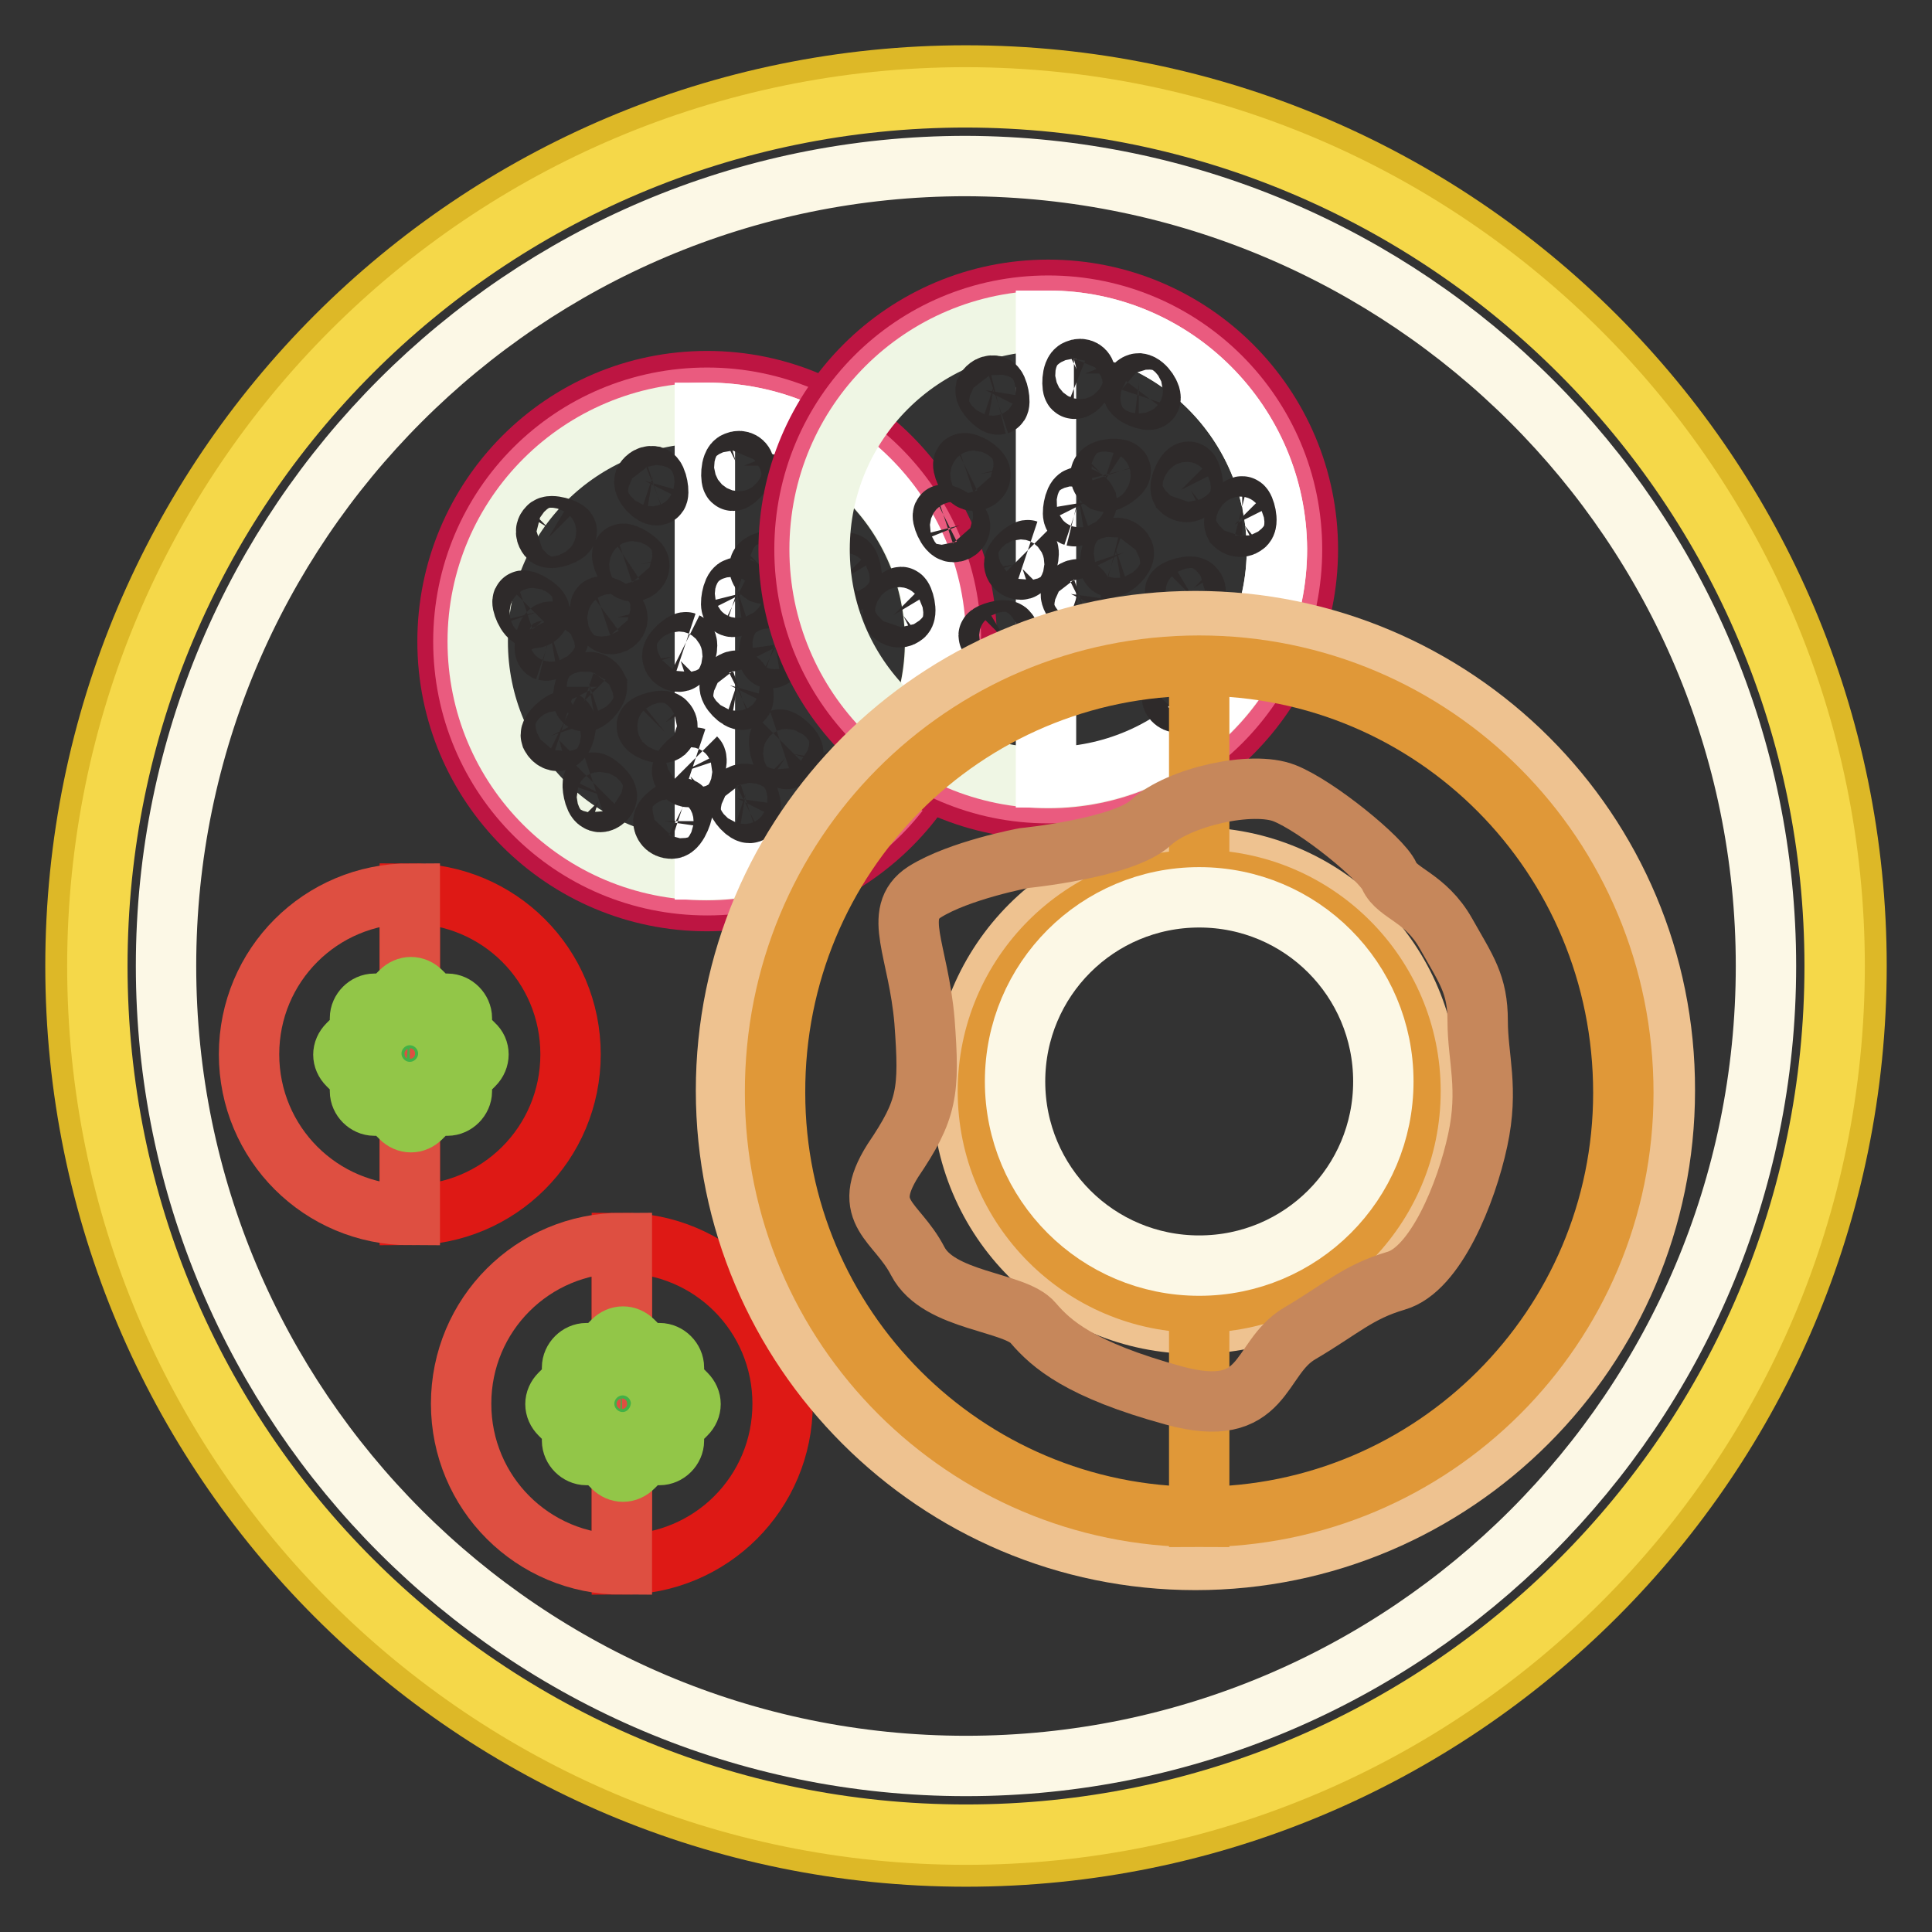
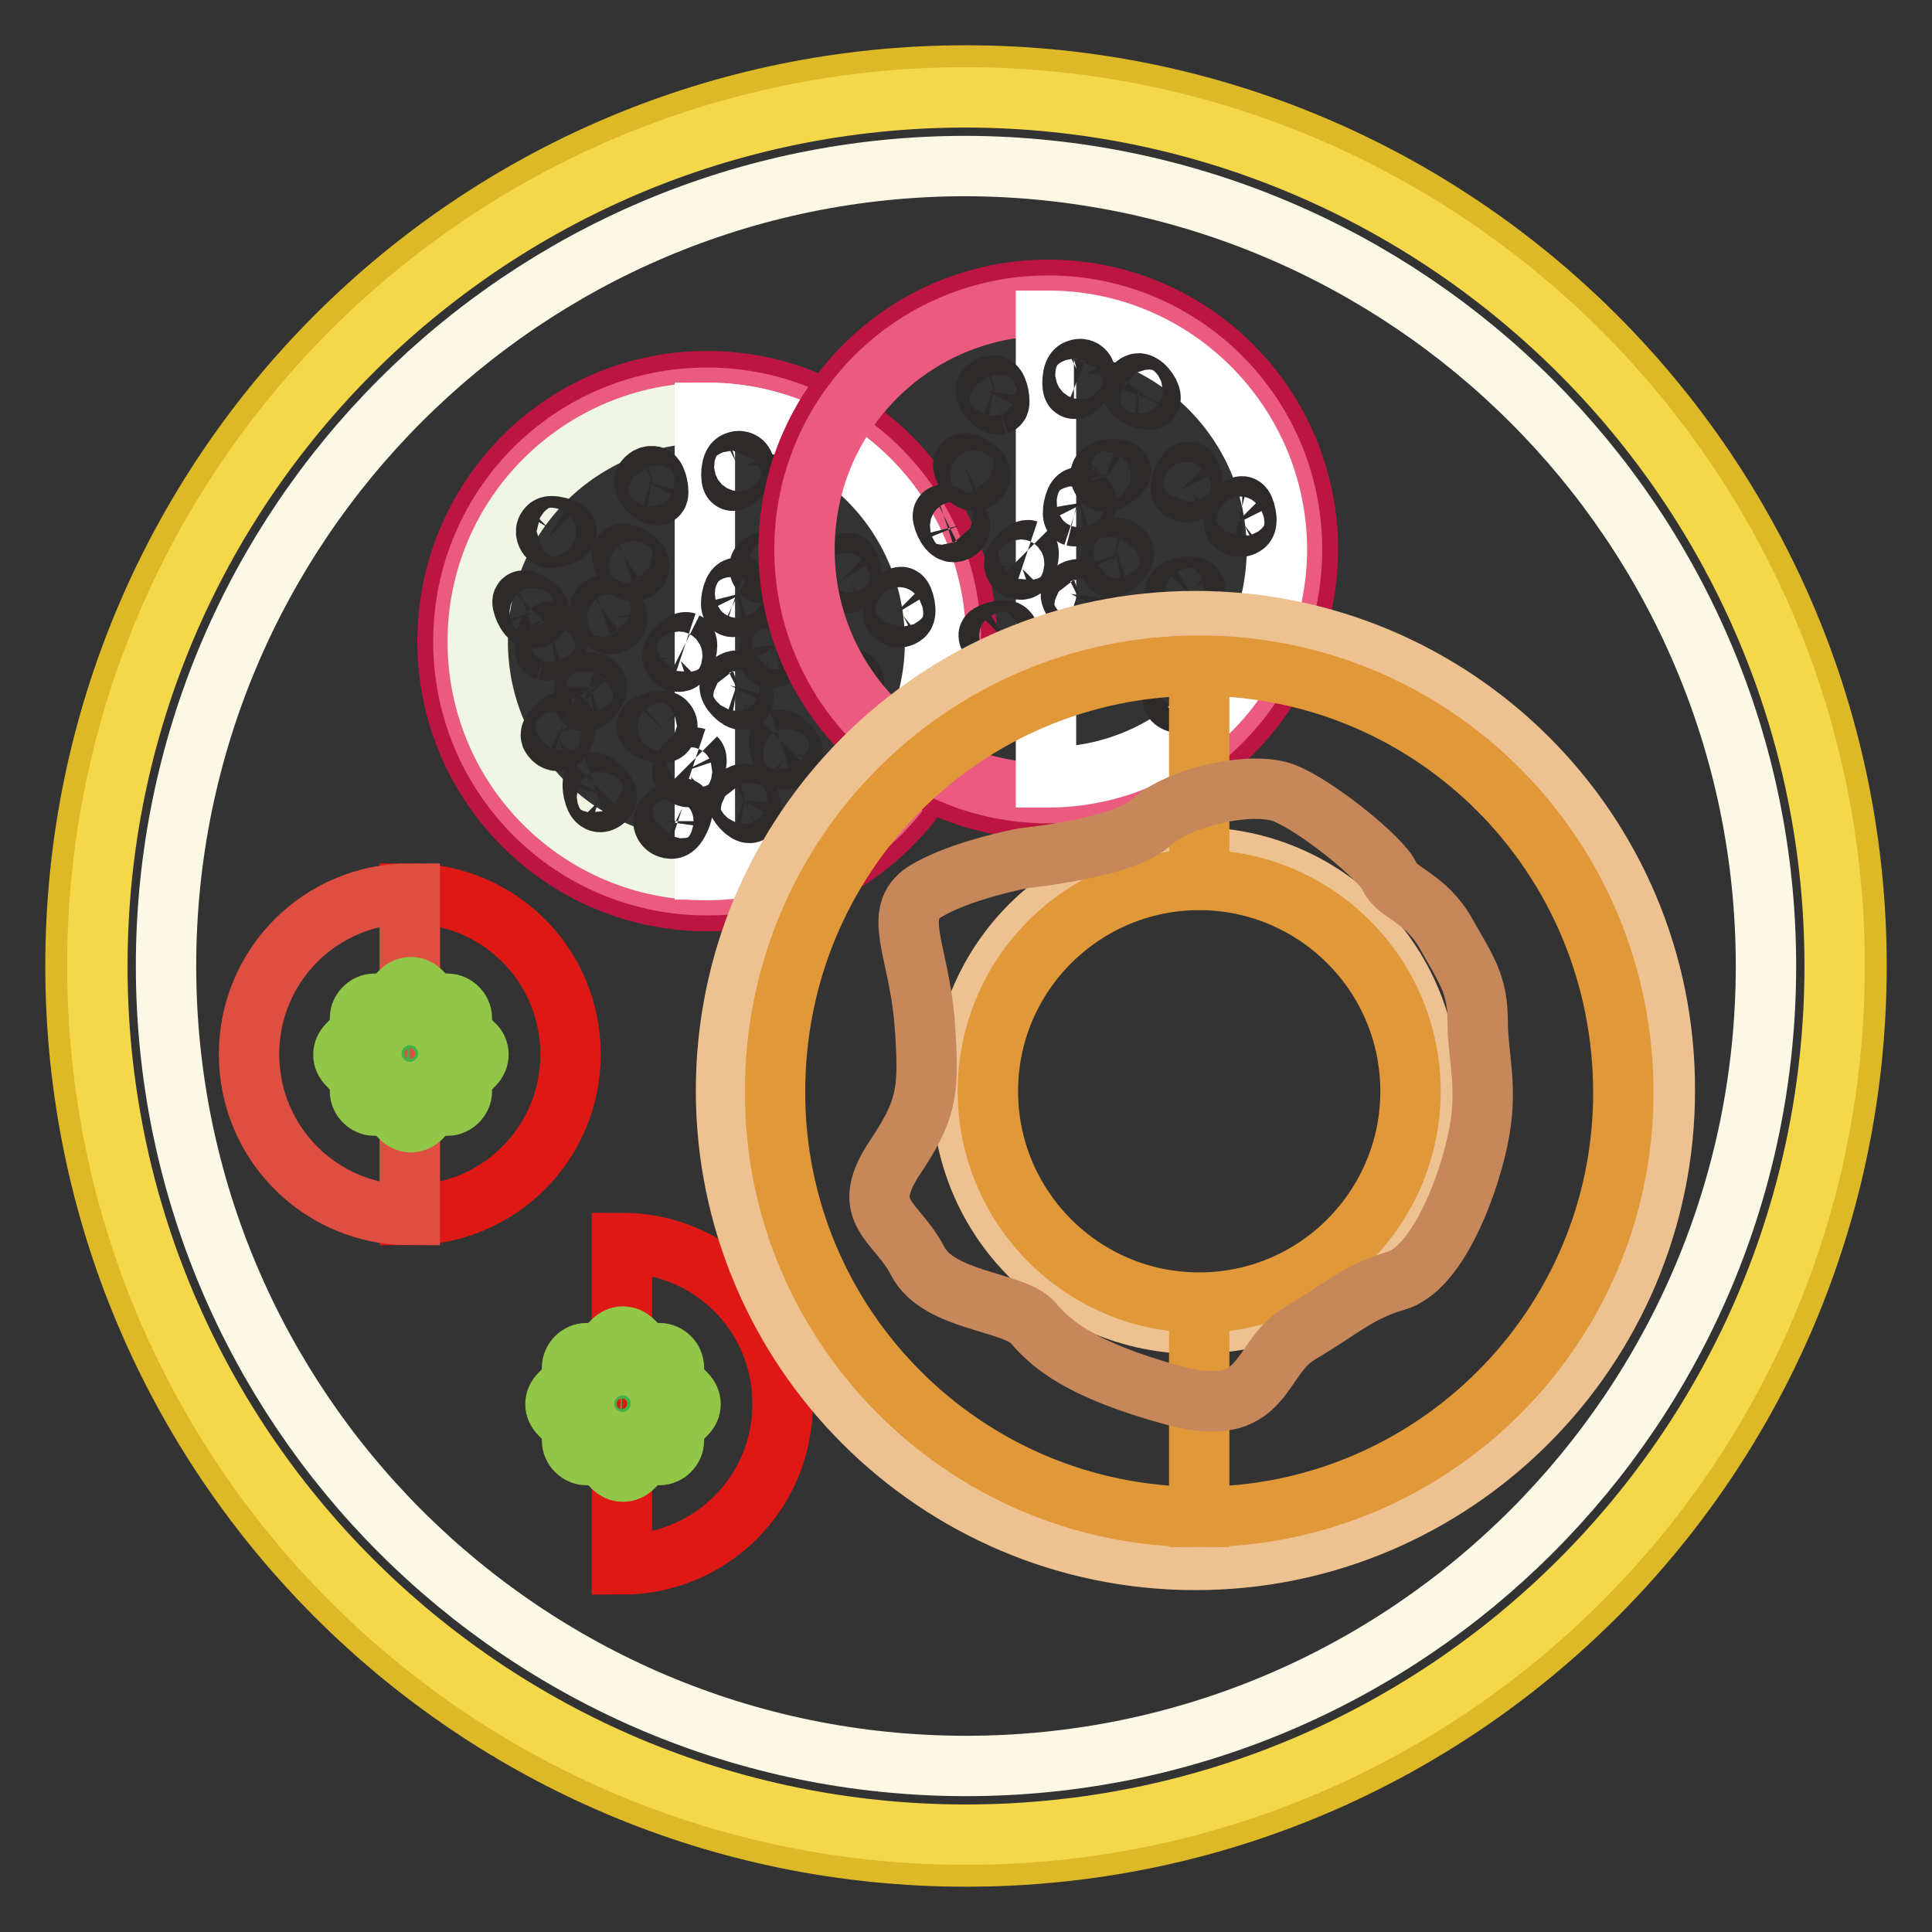
<svg xmlns="http://www.w3.org/2000/svg" version="1.1" x="0px" y="0px" viewBox="0 0 256 256" enable-background="new 0 0 256 256" xml:space="preserve">
  <rect x="0" y="0" width="256" height="256" fill="#333333" stroke="none" />
  <g>
    <path stroke-width="8" fill-opacity="0" stroke="#ddb827" d="M246,128c0,65.2-52.8,118-118,118c-65.2,0-118-52.8-118-118C10,62.8,62.8,10,128,10 C193.2,10,246,62.9,246,128" />
    <path stroke-width="8" fill-opacity="0" stroke="#f5d849" d="M243.1,128c0,63.6-51.5,115.1-115.1,115.1c-63.6,0-115.1-51.5-115.1-115.1S64.4,12.9,128,12.9 C191.6,13,243.1,64.6,243.1,128" />
    <path stroke-width="8" fill-opacity="0" stroke="#fcf8e6" d="M234,128c0,58.5-47.5,106-106,106S22,186.5,22,128C22,69.5,69.5,22,128,22C186.5,22.2,234,69.5,234,128" />
    <path stroke-width="8" fill-opacity="0" stroke="#de1915" d="M82.4,164.7c11.8,0,21.3,9.5,21.3,21.3c0,11.8-9.5,21.3-21.3,21.3V164.7z" />
-     <path stroke-width="8" fill-opacity="0" stroke="#de4f41" d="M82.4,164.7c-11.8,0-21.3,9.5-21.3,21.3c0,11.8,9.5,21.3,21.3,21.3V164.7z" />
    <path stroke-width="8" fill-opacity="0" stroke="#42b146" d="M85.7,186c0,1.8-1.4,3.3-3.3,3.3c-1.8,0-3.3-1.5-3.3-3.3s1.5-3.3,3.3-3.3C84.3,182.8,85.7,184.2,85.7,186" />
    <path stroke-width="8" fill-opacity="0" stroke="#92c648" d="M90.9,184.7l-1.6-1.6v-1.9c0-1-0.9-1.9-1.9-1.9h-1.9l-1.6-1.6c-0.8-0.8-1.9-0.8-2.7,0l-1.6,1.6h-1.9 c-1,0-1.9,0.9-1.9,1.9v1.9l-1.6,1.6c-0.8,0.8-0.8,1.9,0,2.7l1.6,1.6v1.9c0,1,0.9,1.9,1.9,1.9h1.9l1.6,1.6c0.8,0.8,1.9,0.8,2.7,0 l1.6-1.6h1.9c1,0,1.9-0.9,1.9-1.9V189l1.6-1.6C91.7,186.6,91.7,185.5,90.9,184.7 M82.5,191.1c-2.8,0-5.1-2.3-5.1-5.1 s2.3-5.1,5.1-5.1c2.8,0,5.1,2.3,5.1,5.1C87.5,188.8,85.3,191.1,82.5,191.1" />
    <path stroke-width="8" fill-opacity="0" stroke="#de1915" d="M54.3,118.4c11.8,0,21.3,9.5,21.3,21.3c0,11.8-9.5,21.3-21.3,21.3V118.4z" />
    <path stroke-width="8" fill-opacity="0" stroke="#de4f41" d="M54.3,118.4c-11.8,0-21.3,9.5-21.3,21.3c0,11.8,9.5,21.3,21.3,21.3V118.4z" />
    <path stroke-width="8" fill-opacity="0" stroke="#42b146" d="M57.6,139.6c0,1.8-1.4,3.3-3.3,3.3c-1.8,0-3.3-1.5-3.3-3.3c0-1.8,1.5-3.3,3.3-3.3 C56.2,136.5,57.6,137.9,57.6,139.6" />
    <path stroke-width="8" fill-opacity="0" stroke="#92c648" d="M62.8,138.4l-1.6-1.6v-1.9c0-1-0.9-1.9-1.9-1.9h-1.9l-1.6-1.6c-0.8-0.8-1.9-0.8-2.7,0l-1.6,1.6h-1.9 c-1,0-1.9,0.9-1.9,1.9v1.9l-1.6,1.6c-0.8,0.8-0.8,1.9,0,2.7l1.6,1.6v1.9c0,1,0.9,1.9,1.9,1.9h1.9l1.6,1.6c0.8,0.8,1.9,0.8,2.7,0 l1.6-1.6h1.9c1,0,1.9-0.9,1.9-1.9v-1.9l1.6-1.6C63.6,140.3,63.6,139.1,62.8,138.4 M54.3,144.7c-2.8,0-5.1-2.3-5.1-5.1 s2.3-5.1,5.1-5.1s5.1,2.3,5.1,5.1S57.1,144.7,54.3,144.7" />
    <path stroke-width="8" fill-opacity="0" stroke="#bd1542" d="M93.7,50.5C74.6,50.5,59.3,66,59.3,85s15.4,34.4,34.4,34.4c19,0,34.4-15.4,34.4-34.4S112.7,50.5,93.7,50.5" />
    <path stroke-width="8" fill-opacity="0" stroke="#ea5b7f" d="M93.7,52.7c-17.9,0-32.3,14.4-32.3,32.3c0,17.9,14.4,32.3,32.3,32.3S126,102.8,126,85 C126,67.1,111.4,52.7,93.7,52.7" />
    <path stroke-width="8" fill-opacity="0" stroke="#eff6e4" d="M93.7,54.7C77,54.7,63.3,68.2,63.3,85s13.5,30.3,30.3,30.3c16.7,0,30.3-13.5,30.3-30.3 C123.9,68.2,110.4,54.7,93.7,54.7" />
    <path stroke-width="8" fill-opacity="0" stroke="#ffffff" d="M93.7,54.7h-0.3v60.5h0.3c16.7,0,30.3-13.5,30.3-30.3S110.4,54.7,93.7,54.7" />
    <path stroke-width="8" fill-opacity="0" stroke="#2e2a2a" d="M99.4,107.7c0.3-0.1,0-2.3-0.6-2.5c-0.6-0.1-1,0.4-1.1,0.6C97.6,106.5,99,107.9,99.4,107.7 M74.8,95.6 c-0.3-0.1-2,1.3-1.8,1.9c0.3,0.6,0.9,0.8,1.1,0.6C74.8,97.9,75.2,95.8,74.8,95.6 M92.2,100.4c-0.3-0.1-2,1.3-1.8,1.9 c0.3,0.6,0.9,0.8,1.1,0.6C92,102.7,92.5,100.7,92.2,100.4 M90.9,85.1c-0.3-0.1-2,1.3-1.8,1.9c0.1,0.6,0.9,0.8,1.1,0.6 C90.8,87.4,91.3,85.3,90.9,85.1 M87.1,65.6c0.3-0.1,0-2.3-0.6-2.5c-0.6-0.1-1,0.4-1.1,0.6C85.2,64.4,86.6,65.8,87.1,65.6  M98.4,92.7c0.3-0.1,0-2.3-0.6-2.5c-0.6-0.1-1,0.4-1.1,0.6C96.5,91.5,98,92.9,98.4,92.7 M75.1,70.4c0-0.3-2.2-1-2.5-0.5 c-0.5,0.5-0.1,1.1,0.1,1.3C73.2,71.5,75.1,70.8,75.1,70.4 M69.3,79.6c-0.3,0.1,0.5,2.3,1.3,2.3c0.6,0,1-0.5,0.9-0.9 C71.3,80.4,69.5,79.4,69.3,79.6 M82.5,73.4c-0.3,0.1,0.5,2.3,1.3,2.3c0.6,0,1-0.5,0.9-0.9C84.6,74.3,82.8,73.2,82.5,73.4  M79.6,80.4c-0.3,0.1,0.5,2.3,1.3,2.3c0.6,0,1-0.5,0.9-0.9C81.8,81.2,80,80.1,79.6,80.4 M102,87.2c-0.3-0.1,0-2.3,0.6-2.5 c0.6-0.1,1,0.4,1.1,0.6C103.8,86,102.4,87.4,102,87.2 M103.3,98c0.3-0.1,2,1.3,1.8,1.9c-0.1,0.6-0.9,0.8-1.1,0.6 C103.4,100.1,103.1,98.2,103.3,98 M97,80.4c-0.3-0.1,0-2.3,0.6-2.5c0.6-0.1,1,0.4,1.1,0.6C98.9,79.3,97.4,80.6,97,80.4 M110.4,90.5 c0-0.3,2.2-1,2.5-0.5c0.5,0.5,0.1,1.1-0.1,1.3C112.3,91.7,110.4,90.9,110.4,90.5 M112.3,102.9c0.3,0.1-0.5,2.3-1.3,2.3 c-0.6,0-1-0.5-0.9-0.9C110.3,103.7,111.9,102.7,112.3,102.9 M77.4,92.9c-0.3-0.1,0-2.3,0.6-2.5c0.6-0.1,1,0.4,1.1,0.6 C79.1,91.8,77.7,93.2,77.4,92.9 M78.6,103.7c0.3-0.1,2,1.3,1.8,1.9c-0.3,0.6-0.9,0.8-1.1,0.6C78.7,106,78.4,103.9,78.6,103.7  M72.3,86.2c-0.3-0.1,0-2.3,0.6-2.5c0.6-0.1,1,0.4,1.1,0.6C74.2,85,72.7,86.3,72.3,86.2 M85.7,96.2c0-0.3,2.2-1,2.5-0.5 c0.5,0.5,0.1,1.1-0.1,1.3C87.6,97.4,85.7,96.7,85.7,96.2 M90.4,107.1c0.3,0.1-0.6,2.7-1.4,2.7s-1.1-0.6-1.1-1 C88,108.1,90,106.9,90.4,107.1 M112.3,74.6c0.3,0,0.9,2.2,0.3,2.5c-0.5,0.4-1.1,0.1-1.3-0.1C111,76.5,111.8,74.6,112.3,74.6  M107.2,65.1c-0.1,0.3-2.3-0.4-2.3-1.1c0-0.6,0.5-1,0.8-1C106.4,63,107.5,64.7,107.2,65.1 M119.4,79.1c0.3,0,0.9,2.2,0.3,2.5 c-0.5,0.4-1.1,0.1-1.3-0.1C118.1,81,119,79.1,119.4,79.1 M103.3,74.6c0.1,0.3-1.6,1.6-2.2,1.4c-0.6-0.4-0.5-1-0.4-1.1 C101.2,74.2,103.1,74.2,103.3,74.6 M97.1,63.7c-0.3,0-0.3-2.3,0.4-2.5c0.6-0.3,1.1,0.1,1.1,0.5C98.8,62.2,97.5,63.7,97.1,63.7" />
    <path stroke-width="8" fill-opacity="0" stroke="#bd1542" d="M138.9,38.4c-19,0-34.4,15.4-34.4,34.4c0,19,15.4,34.4,34.4,34.4c19,0,34.4-15.4,34.4-34.4 C173.3,53.8,157.9,38.4,138.9,38.4" />
    <path stroke-width="8" fill-opacity="0" stroke="#ea5b7f" d="M138.9,40.5c-17.9,0-32.3,14.4-32.3,32.3c0,17.9,14.4,32.3,32.3,32.3c17.9,0,32.3-14.4,32.3-32.3 C171.2,54.9,156.7,40.5,138.9,40.5" />
-     <path stroke-width="8" fill-opacity="0" stroke="#eff6e4" d="M138.9,42.5c-16.7,0-30.3,13.5-30.3,30.3c0,16.7,13.5,30.3,30.3,30.3c16.7,0,30.3-13.5,30.3-30.3 C169.1,56.1,155.6,42.5,138.9,42.5" />
    <path stroke-width="8" fill-opacity="0" stroke="#ffffff" d="M138.9,42.5h-0.3v60.5h0.3c16.7,0,30.3-13.5,30.3-30.3C169.1,56.1,155.6,42.5,138.9,42.5" />
    <path stroke-width="8" fill-opacity="0" stroke="#2e2a2a" d="M137.5,88.2c-0.3-0.1-2,1.3-1.8,1.9c0.3,0.6,0.9,0.8,1.1,0.6C137.4,90.5,137.7,88.5,137.5,88.2 M136.2,72.9 c-0.3-0.1-2,1.3-1.8,1.9c0.1,0.6,0.9,0.8,1.1,0.6C136.1,75.2,136.5,73.2,136.2,72.9 M132.3,53.6c0.3-0.1,0-2.3-0.6-2.5 c-0.6-0.1-1,0.4-1.1,0.6C130.5,52.3,131.9,53.7,132.3,53.6 M143.6,80.6c0.3-0.1,0-2.3-0.6-2.5c-0.6-0.1-1,0.4-1.1,0.6 C141.8,79.4,143.2,80.8,143.6,80.6 M127.7,61.4c-0.3,0.1,0.5,2.3,1.3,2.3c0.6,0,1-0.5,0.9-0.9C129.8,62.2,128.1,61.2,127.7,61.4  M125,68.2c-0.3,0.1,0.5,2.3,1.3,2.3c0.6,0,1-0.5,0.9-0.9C127,69.1,125.2,68.1,125,68.2 M147.2,75.1c-0.3-0.1,0-2.3,0.6-2.5 c0.6-0.1,1,0.4,1.1,0.6C149.1,73.8,147.6,75.2,147.2,75.1 M148.6,85.8c0.3-0.1,2,1.3,1.8,1.9c-0.1,0.6-0.9,0.8-1.1,0.6 C148.6,88,148.3,86.1,148.6,85.8 M142.3,68.4c-0.3-0.1,0-2.3,0.6-2.5c0.6-0.1,1,0.4,1.1,0.6C144.1,67.1,142.7,68.5,142.3,68.4  M155.7,78.4c0-0.3,2.2-1,2.5-0.5c0.5,0.5,0.1,1.1-0.1,1.3C157.6,79.5,155.7,78.7,155.7,78.4 M157.5,90.8c0.3,0.1-0.5,2.3-1.3,2.3 c-0.6,0-1-0.5-0.9-0.9C155.5,91.5,157.2,90.5,157.5,90.8 M131,84.2c0-0.3,2.2-1,2.5-0.5c0.5,0.5,0.1,1.1-0.1,1.3 C132.9,85.3,131,84.6,131,84.2 M157.5,62.5c0.3,0,0.9,2.2,0.3,2.5c-0.5,0.4-1.1,0.1-1.3-0.1C156.2,64.3,157.1,62.5,157.5,62.5  M152.4,52.9c-0.1,0.3-2.3-0.4-2.3-1.1c0-0.6,0.5-1,0.8-1C151.7,50.9,152.7,52.5,152.4,52.9 M164.6,67.1c0.3,0,0.9,2.2,0.3,2.5 c-0.5,0.4-1.1,0.1-1.3-0.1C163.3,68.9,164.2,67,164.6,67.1 M148.5,62.4c0.1,0.3-1.6,1.6-2.2,1.4c-0.6-0.4-0.5-1-0.4-1.1 C146.4,62,148.4,62,148.5,62.4 M142.3,51.5c-0.3,0-0.3-2.3,0.4-2.5c0.6-0.3,1.1,0.1,1.1,0.5C144,50,142.8,51.7,142.3,51.5" />
    <path stroke-width="8" fill-opacity="0" stroke="#eec290" d="M158.4,82.3c-34.3,0-62.2,27.9-62.2,62.2c0,34.3,27.9,62.2,62.2,62.2c34.3,0,62.2-27.9,62.2-62.2 C220.7,110.1,192.8,82.3,158.4,82.3 M158.4,175.4c-17.1,0-30.9-13.8-30.9-30.9c0-17.1,13.8-30.9,30.9-30.9 c17.1,0,30.9,13.8,30.9,30.9C189.3,161.6,175.5,175.4,158.4,175.4" />
    <path stroke-width="8" fill-opacity="0" stroke="#e09838" d="M158.9,88.2v28.4c15.4,0,28,12.5,28,28c0,15.4-12.5,28-28,28v28.4c31,0,56.2-25.2,56.2-56.2 C215.1,113.4,190,88.2,158.9,88.2 M158.9,88.2v28.4c-15.4,0-28,12.5-28,28c0,15.4,12.5,28,28,28v28.4c-31,0-56.2-25.2-56.2-56.2 C102.6,113.4,127.7,88.2,158.9,88.2" />
    <path stroke-width="8" fill-opacity="0" stroke="#c6875b" d="M135.7,113.7c0,0,13.2-1.3,16.8-4.7c3.7-3.4,13.4-5.6,17.7-3.9s12.9,8.7,13.9,11c1,2.3,4.8,2.8,7.5,7.6 c2.7,4.8,4.2,6.7,4.2,11.6s1.5,8.9,0,15.8c-1.5,7-5.6,17.1-10.8,18.6c-5.1,1.5-7.2,3.7-12.8,7s-4.3,11.6-16.7,8.2 c-12.4-3.4-16.2-6.8-18.6-9.6c-2.4-2.9-12.5-2.8-15.3-8.2c-2.8-5.4-7.7-6.3-3.3-13.3c4.6-6.8,4.9-9.1,4.2-18.5 c-0.8-9.4-4.3-14.3,0-17.1C127.1,115.3,135.7,113.7,135.7,113.7L135.7,113.7z" />
-     <path stroke-width="8" fill-opacity="0" stroke="#fcf8e6" d="M134.5,143.3c0,13.5,10.9,24.4,24.4,24.4c13.5,0,24.4-10.9,24.4-24.4c0-13.5-10.9-24.4-24.4-24.4 C145.4,118.9,134.5,129.8,134.5,143.3L134.5,143.3z" />
  </g>
</svg>